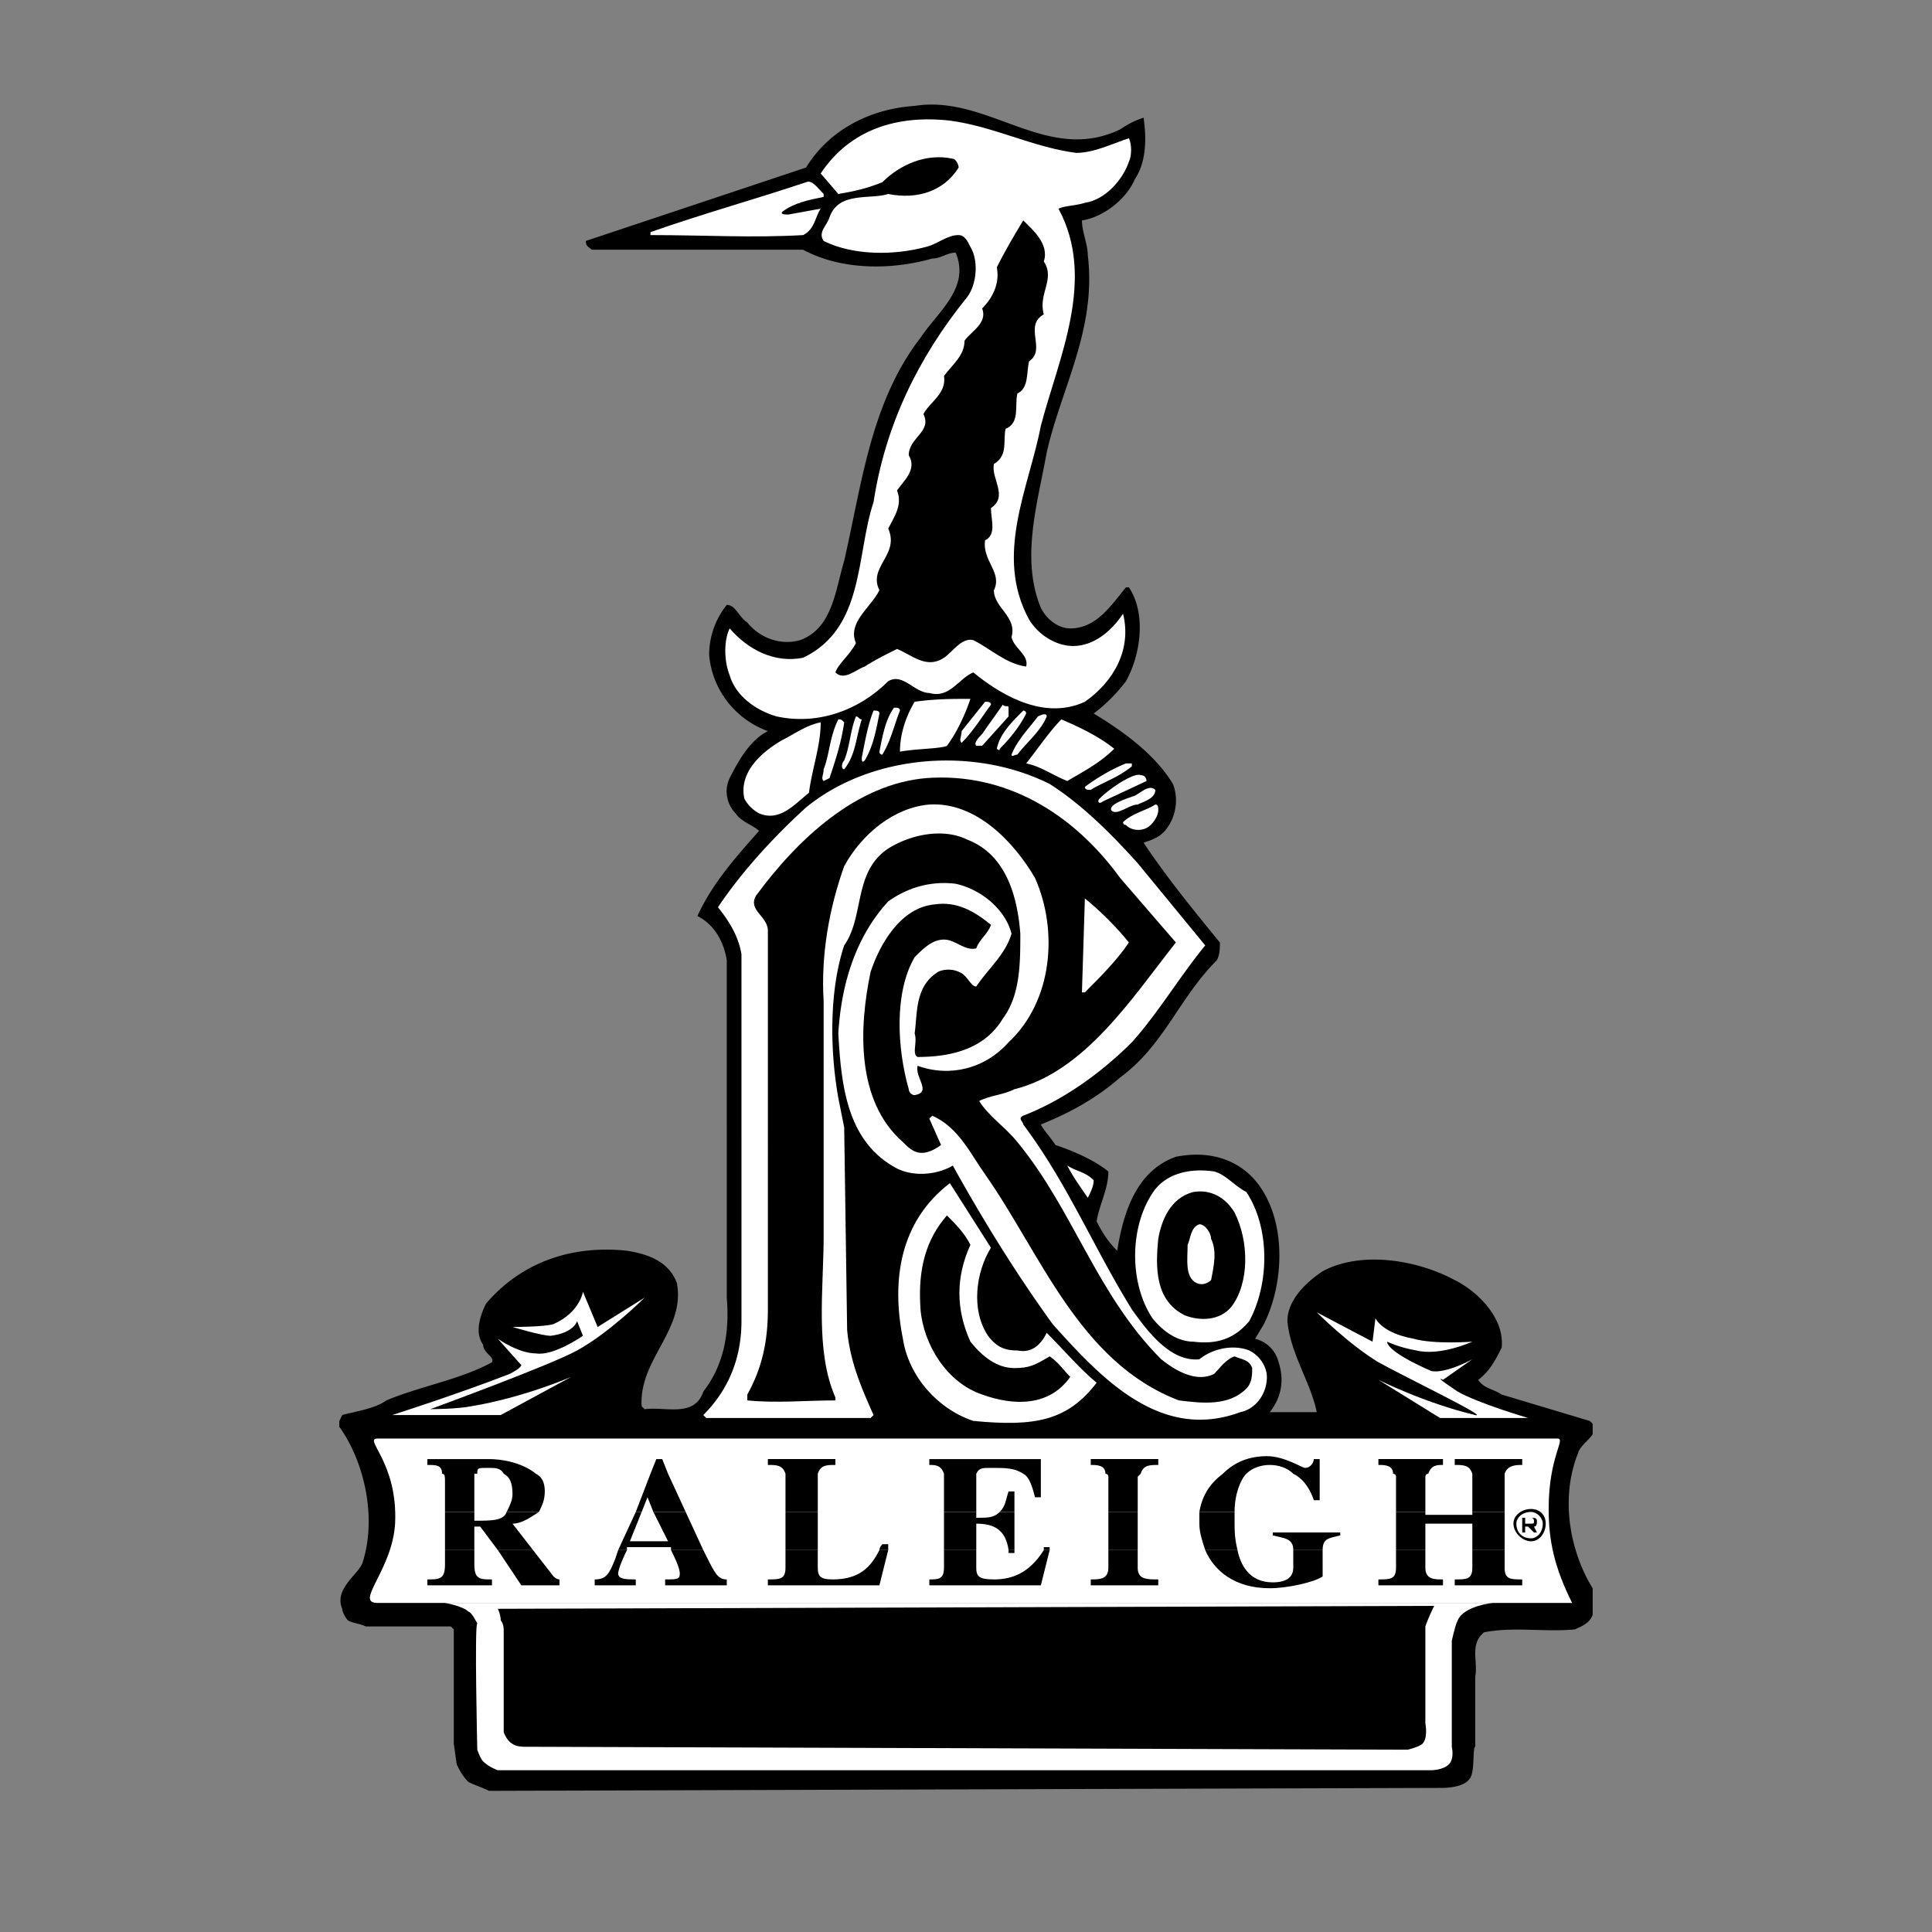
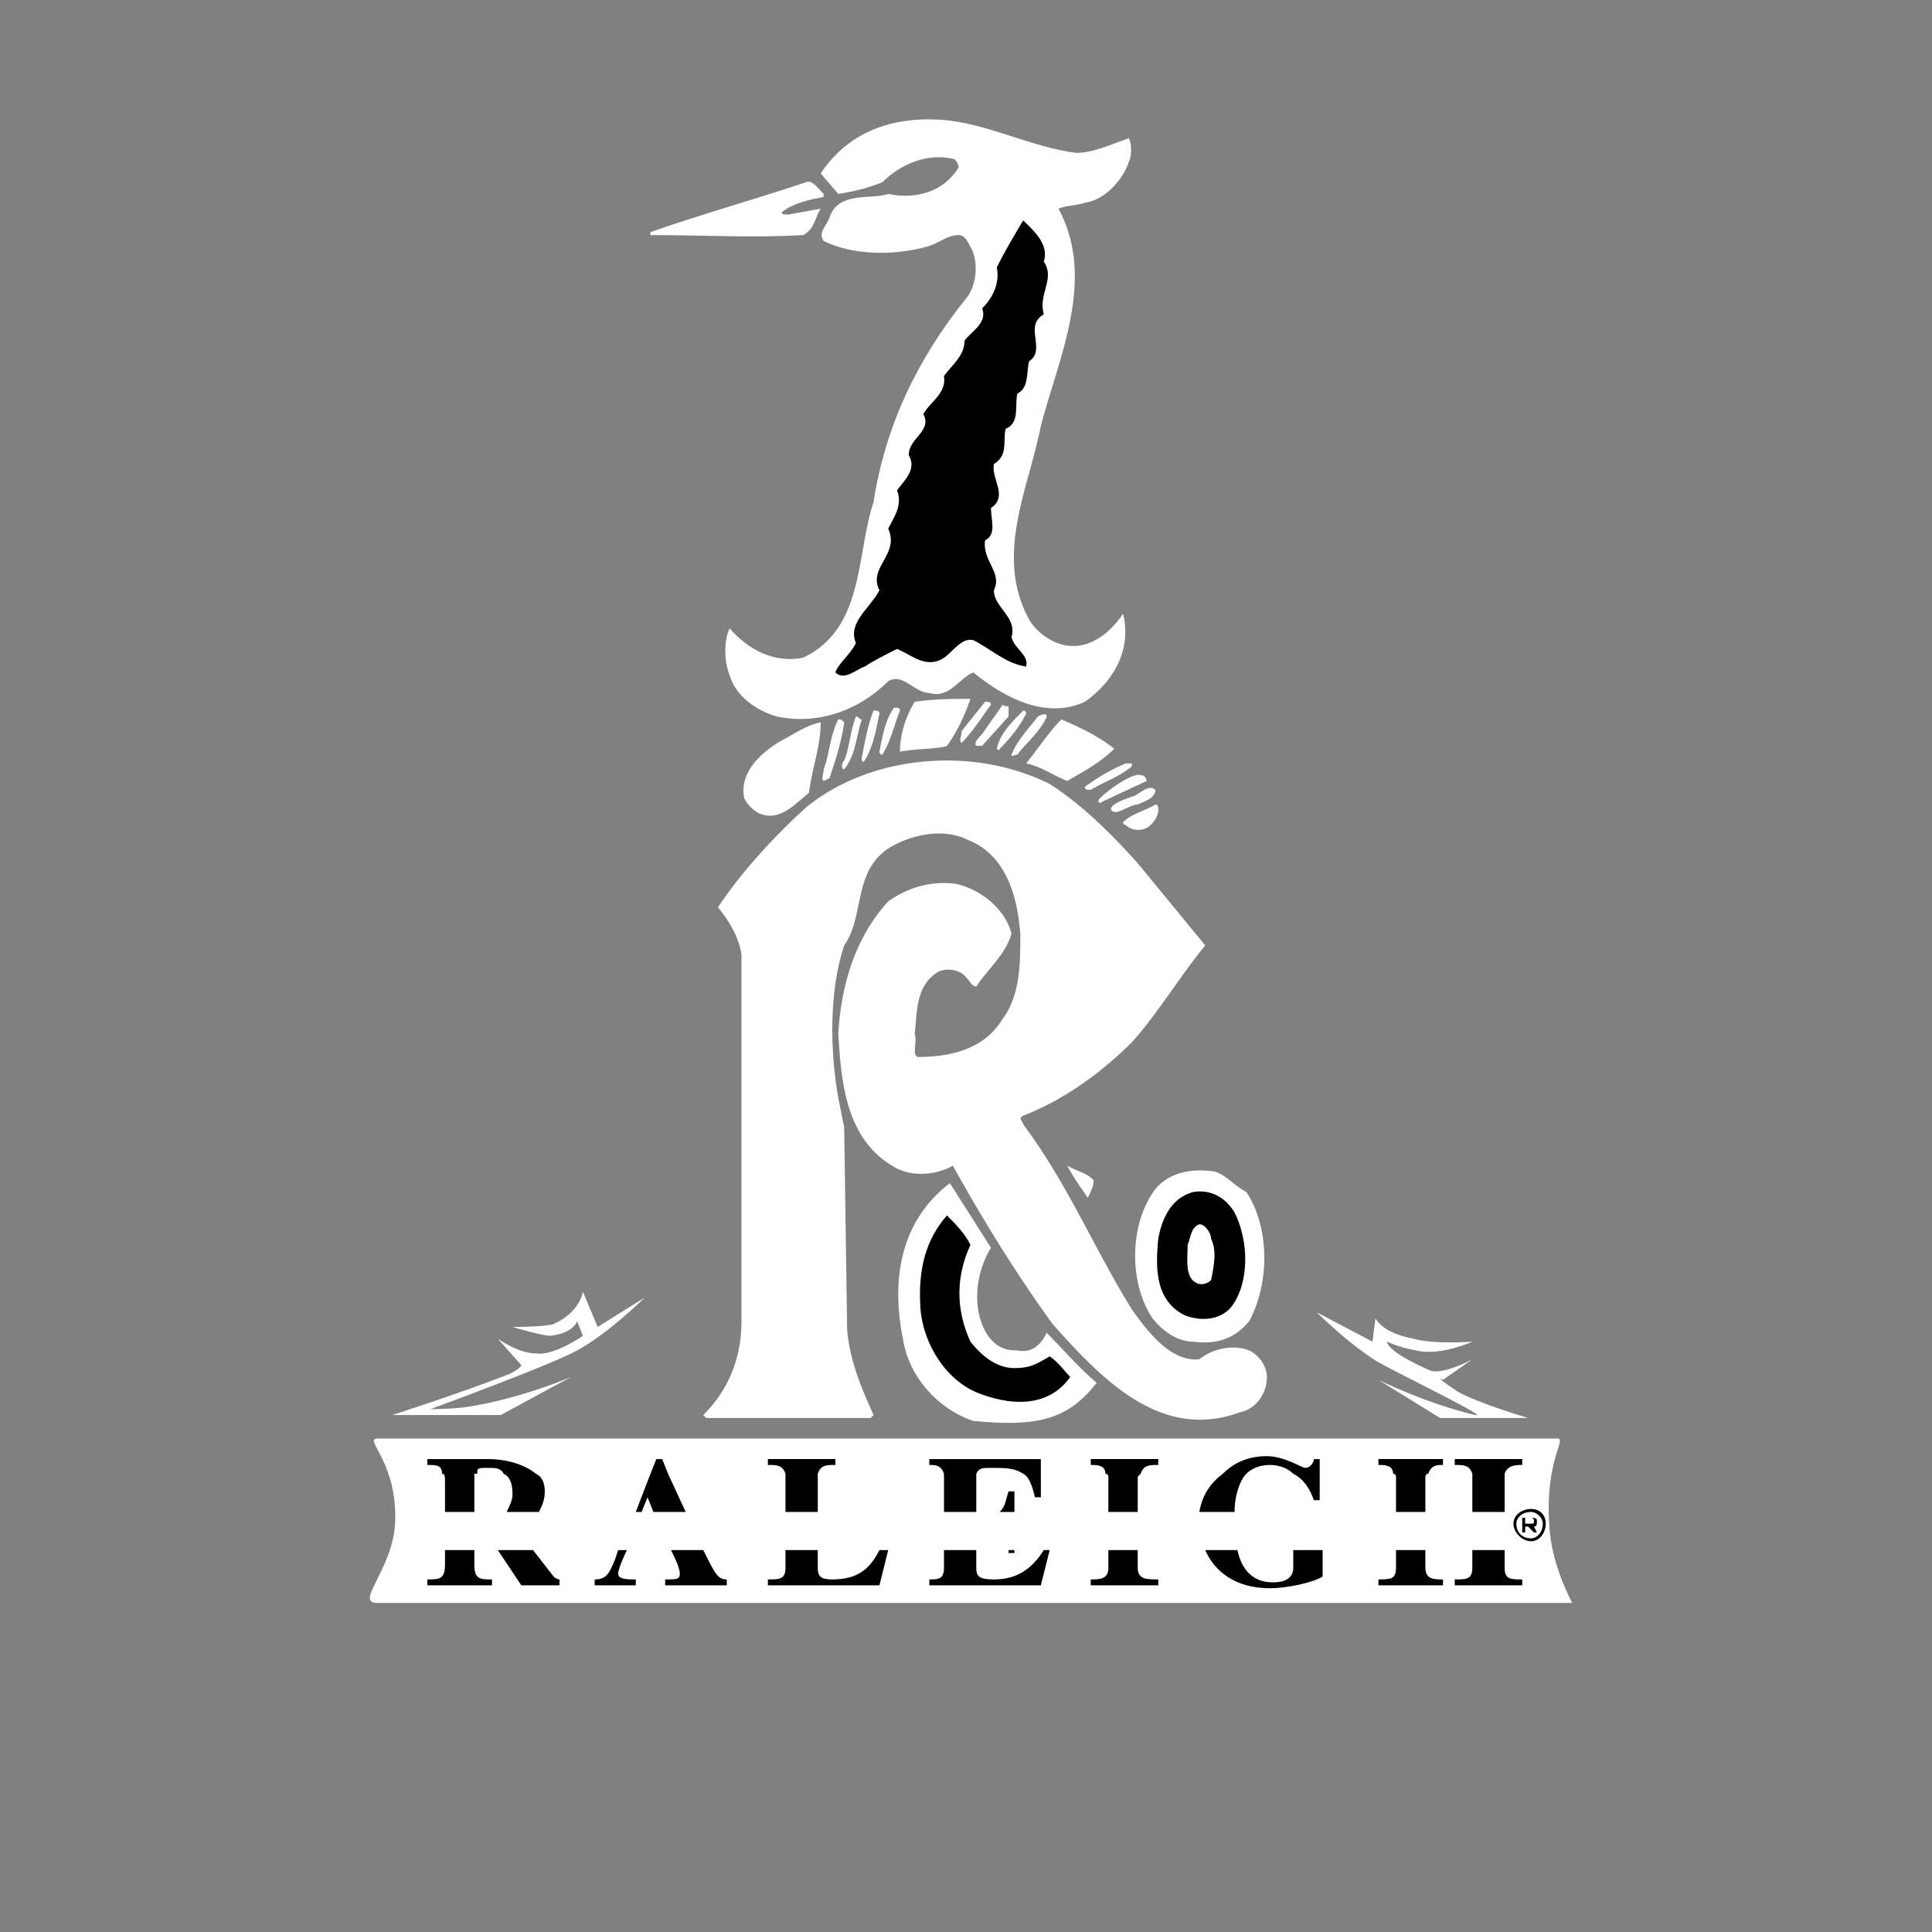
<svg xmlns="http://www.w3.org/2000/svg" width="2500" height="2500" viewBox="0 0 192.756 192.756">
  <rect x="0" y="0" width="192.756" height="192.756" fill="#808080" stroke="none" />
  <g fill-rule="evenodd" clip-rule="evenodd">
    <path fill="#fff" fill-opacity="0" d="M0 0h192.756v192.756H0V0z" />
-     <path d="M111.752 12.911c.879-.585 1.465-.878 2.344-1.171.293 2.05.293 4.393-.879 6.15-.879 2.05-3.221 3.807-5.271 4.1 0 1.171.586 2.343.586 3.514.879 7.321-2.635 13.179-4.1 19.622-.879 4.978-2.635 10.542-.586 15.521.586 1.171 1.758 2.05 2.93 2.05 2.635 0 4.1-2.343 5.562-4.1h.293c1.758 2.636 1.172 6.735-.293 9.371a16.685 16.685 0 0 1-3.221 3.221c2.93 1.757 6.15 4.101 7.906 7.029.586 1.464.293 3.222-.584 4.393-.586.878-1.465 1.171-2.344 1.464 2.344 3.514 4.979 6.735 7.613 9.957 0 .586 0 1.172-.291 1.757-3.809 3.808-5.271 8.493-9.666 11.714-2.342 2.051-4.977 3.514-7.906 4.686.293.586.879 1.172 1.465 2.051 1.756.586 3.807 1.465 5.271 2.635 0 1.758-.879 3.223-1.172 4.979.586 1.172 1.172 2.051 2.051 2.93.586-3.516 1.756-7.908 5.855-9.371 2.93-.586 5.857 0 7.908 2.342 3.221 3.807 2.928 10.25.877 14.35l-.877 1.465a3.177 3.177 0 0 1 2.342 2.344c.586 1.756.293 3.514-.879 4.977h4.688c-.588-2.928-2.637-5.855-2.93-9.078 0-2.049 1.758-3.807 3.516-4.979 3.807-2.049 9.369-1.17 13.178.879 2.342 1.172 4.979 3.807 4.686 6.736-.586 1.17-1.172 2.342-2.344 3.221.586.879 1.465.879 2.344 1.465l8.785 2.635c.125.102.219.203.293.299v1.02c-.391.613-1.291 1.207-1.465 1.904-1.756 4.393-.879 9.664 1.465 13.471v2.635c-.293.879-1.172 1.172-1.758 1.465-2.928.293-6.148-.293-9.078.293-1.465 1.172-.586 2.928-.879 4.393v7.029c-.293 0 0 2.635-.586 3.221-.586.879-2.635.879-2.635.879l-95.177.293c-.585-.293-1.464-.586-2.05-.879-.586-.586-.878-1.172-1.172-1.758l-.292-2.049v-11.422l-.293-.293H36.49c-.585-.293-1.171-.293-1.757-.586-.293-.293-.586-.879-.586-1.17-.879-2.051 1.757-3.516 2.05-4.686 1.465-4.688 0-10.252-2.343-13.473v-.561c.078-.186.187-.398.293-.611.878-.293 3.222-.584 4.393-1.463 3.514-1.465 7.321-2.051 10.542-3.807.293-.586-.878-.879-.878-1.758-.879-1.172-.293-2.93.292-4.1 3.515-4.102 8.493-5.857 14.057-5.271 1.757.293 4.1.879 4.979 3.221.878 4.686-3.807 7.613-3.514 12.301l.293.293c2.05-.293 4.979.877 5.856-1.758 2.05-2.637 2.636-5.857 2.343-9.371V95.788c-.293-1.757-1.171-3.514-2.928-4.393 1.464-3.221 3.807-5.857 6.149-8.493-.585-.586-1.757-.878-2.343-1.757-.878-.879-1.171-2.343-.586-3.515.879-1.757 2.05-3.807 3.808-4.686-3.222-1.171-5.564-4.1-5.857-7.614 0-1.757.586-3.514 1.757-4.979.878 0 1.171 1.172 2.049 1.757 1.172 1.464 3.222 2.343 5.272 1.757 3.221-1.171 3.514-4.979 4.392-7.907 1.757-7.614 2.636-15.814 7.614-22.257 1.757-2.636 4.979-4.979 3.514-8.493-.878 0-1.464.586-2.343.586-4.099 1.171-9.078 1.171-12.885-.879H59.04c-.293-.292-.586-.292-.586-.878l.879-.293 21.085-7.029c2.343-3.807 6.442-5.857 10.835-6.149 7.321-1.169 13.179 5.859 20.499 2.345z" />
    <path d="M156.852 159.924H37.662c-2.343 0 1.464-3.223 1.757-7.908.293-6.15-3.222-8.492-1.757-8.492h117.727c.877 0-.879 1.758-.879 7.027 0 3.222.586 5.857 2.342 9.373zM107.361 15.254c1.756 0 3.514-.878 5.27-1.464.293.586.293 1.758 0 2.343-.584 1.757-2.342 3.807-4.393 4.1-.877.293-2.049.293-2.635.585 3.807 7.029 0 14.936-1.758 21.671-1.172 6.15-4.686 12.885-1.172 19.328.879 1.464 2.637 2.636 4.393 2.636 2.051 0 3.809-1.464 4.98-3.221.877 3.514-.879 6.735-3.809 8.785-3.807 1.757-7.906-.292-11.129-2.928-1.463.585-2.342 2.636-4.392 2.05-1.464 0-2.636-2.05-4.1-1.172-2.929 2.929-7.028 4.393-11.129 3.514-2.049-.585-4.1-2.05-4.686-4.1-.585-1.464-.585-3.515 0-4.686 1.757 2.05 4.394 3.514 7.322 2.929 6.15-2.929 5.271-10.25 7.029-15.521 1.171-7.614 4.392-14.35 9.371-20.499.877-1.172 1.17-3.515.293-4.979-.293-.585-.586-1.171-1.172-1.171-1.171 0-2.05.878-3.221 1.171-3.222.878-7.322.878-10.25-.585-.585-.879.292-1.464.586-2.343.878-2.636 4.1-1.757 5.857-2.343 2.928.586 5.564-.292 7.028-2.636 0-.292-.293-.878-.585-.878-2.636-.586-5.272.585-7.029 2.342-1.464.586-2.636.879-4.393 1.171l-1.757-2.049c2.929-4.394 7.614-5.857 12.885-5.272 4.395.586 8.202 2.636 12.596 3.222z" fill="#fff" />
    <path d="M82.175 19.354v.293c-1.464.292-2.928.585-4.1 1.464-.293.293.293.293.586.293l3.221-.586c-.585.879-.585 2.05-1.757 2.636-4.979.292-9.958 0-15.228 0v-.293c4.978-1.757 10.25-3.221 15.521-4.979.585-.292 1.171.586 1.757 1.172z" fill="#fff" />
    <path d="M104.139 26.089c1.172 1.757-.586 3.222 0 5.271-2.051 1.171.293 3.514-1.465 4.686-.293 1.171 0 2.636-1.17 3.221-.293 1.171.293 2.928-1.172 3.514-.293 1.172.293 2.636-1.172 3.515-.293 1.464 1.465 3.221-.293 4.393 0 1.172.586 2.636-.586 3.222-.293 2.05 1.758 3.221.879 4.978 0 1.757 2.344 2.636 1.758 4.686.293 1.171 1.756 1.757 1.463 2.928-2.049-.293-3.514-1.757-5.271-2.636-1.17-.292-2.049 1.171-2.928 1.757-1.757 1.171-3.221-.293-4.686-.879-1.171.586-2.342 1.172-3.221 1.757-.879.293-2.05 1.464-2.929.586.293-.879 1.464-1.757 2.05-2.928-.878-2.05 1.464-3.515 2.343-5.272-1.171-2.342 2.049-3.514.878-6.15.585-1.172 1.464-2.343.878-3.807.585-.879 2.05-2.05 1.171-3.515 0-1.757 2.342-2.343 1.464-4.1.585-1.171 2.343-2.05 2.05-3.807.879-1.171 2.05-2.05 2.05-3.514.586-.879 2.342-1.757 1.756-3.222 1.172-1.171 1.758-2.636 1.465-4.1.879-1.758 1.758-3.221 2.635-4.686.881.881 2.639 2.345 2.053 4.102z" />
    <path d="M96.818 69.725c-.586 1.757-1.465 3.514-2.343 4.686-.585.293-3.221.293-4.686.585 0-1.757.586-3.514 1.465-4.979 2.049-.292 3.807-.292 5.564-.292zM98.867 70.31c-.879 1.171-1.758 2.636-2.928 3.807-.293-.292 0-.585 0-1.171l2.342-2.929c.293 0 .586 0 .586.293zM100.625 70.603v.878l-2.637 2.929h-.586c-.293-.293.293-.878.586-1.171.586-.879 1.465-2.05 2.051-2.929.293.293.586 0 .586.293zM89.789 70.896c-.585 1.464-.878 2.929-1.757 4.393-.292 0-.292-.293-.292-.293.292-1.464.585-3.221 1.464-4.393.292 0 .585 0 .585.293zM102.381 71.188c-.584 1.171-1.463 2.343-2.635 3.515 0 .292-.293 0-.293 0 .293-1.464 1.465-2.636 2.635-3.807 0 0 .293 0 .293.292zM87.739 71.188c-.293 1.465-.585 3.222-1.464 4.686-.293.292-.293 0-.293-.293.293-1.464.586-3.222 1.172-4.686.292.001.585.001.585.293zM104.432 71.481c-.586 1.464-2.051 2.636-2.928 3.808-.293 0-.586.292-.586 0 .586-1.464 1.756-2.636 2.635-3.808.586-.293.879-.293.879 0zM85.982 71.774c-.586 1.757-.586 3.515-1.757 4.979-.292 0-.292-.586 0-.878.586-1.464.586-2.929 1.171-4.393.293-.001.293.292.586.292zM84.225 72.067c-.292 2.05-.878 3.807-1.464 5.564l-.586.293c-.293-.293 0-.586 0-1.171.586-1.464.586-3.221 1.464-4.979.293 0 .293 0 .586.293zM111.168 74.703c-1.465 1.464-3.223 2.342-4.686 3.221-1.465-.586-2.637-1.464-4.102-1.757 1.172-1.464 2.344-3.221 3.516-4.393 2.049.879 3.807 1.758 5.272 2.929zM81.882 72.067c0 2.343-.878 4.686-1.171 7.028-1.464 1.171-2.929 2.929-4.979 2.05a3.528 3.528 0 0 1-1.464-1.465c-.586-2.636 1.757-4.686 3.807-5.856 1.172-.585 2.343-1.464 3.807-1.757zM113.51 86.124l6.736 8.2c-2.637 3.221-4.686 6.736-7.322 9.664-3.221 3.221-7.027 5.857-10.836 7.322-.584.291 0 .584 0 .877 4.395 5.857 7.029 12.301 10.836 18.449 1.465 2.051 3.807 5.273 6.736 4.979 1.465-1.17 3.514-1.463 4.979-.877 1.172.586 1.758 1.756 1.758 2.635 0 1.758-1.172 3.223-2.637 3.514-7.906 2.93-13.764-3.221-18.742-8.785-3.807-5.271-7.029-10.543-9.957-15.812-1.464.877-3.807 1.17-5.564.291-4.979-2.635-5.564-8.199-5.857-13.471.293-4.979 1.757-9.664 4.979-13.178 2.05-1.465 4.392-2.05 6.735-1.757 2.635.586 4.979 2.635 5.565 4.979-.586 2.05-2.344 3.515-3.516 5.271-.584 0-.877-1.172-1.756-1.465-.585-.291-1.464-.291-2.05 0-2.343 1.465-2.05 4.102-2.343 6.15.292.879-.293 2.051.292 2.344 3.515 0 6.735-.879 8.493-3.809 1.758-2.342 1.758-5.563 1.758-8.492-.293-3.808-1.465-7.907-5.272-9.372-2.343-1.171-5.564-.585-7.907.878-3.515 2.343-2.343 6.736-4.393 9.665-1.464 4.393-1.464 10.25-.585 15.229l.585 2.928.293 20.207c.293 3.223 1.464 5.857 2.636 8.492l-.293.293h-16.4l-.293-.293c2.636-2.635 3.808-5.855 3.808-9.371V95.203c-.293-1.757-1.172-3.222-2.343-4.686 2.343-3.514 5.564-7.029 8.786-9.957 6.442-5.271 16.691-6.15 24.307-2.343 3.219 2.05 6.149 4.979 8.784 7.907zM112.924 76.167v.293c-1.463 1.171-2.635 1.464-4.1 2.342-.293 0-.586 0-.586-.293 1.172-.878 2.637-1.757 4.1-2.343l.586.001zM114.389 77.924l-4.393 2.05c-.293.293-.586 0-.293-.293 1.172-1.171 3.514-2.636 4.1-2.343.586 0 .586.586.586.586z" fill="#fff" />
-     <path d="M111.752 87.588l5.564 6.442c-4.393 5.565-9.078 12.885-16.105 14.643-1.172.586-2.344.586-3.516 1.172.879 1.465 2.637 2.635 3.809 4.1 5.562 6.736 7.906 15.229 14.35 21.67 1.463 1.172 3.514 2.344 5.271 1.465.584-.586 1.17-1.465 2.049-1.756.586.291 1.465.291 1.758 1.17 0 .586 0 1.465-.586 2.051-1.758 1.758-4.393 1.465-6.736 1.172-9.957-3.807-13.764-14.643-19.328-22.551-1.463-2.049-2.635-4.686-5.271-5.855l-.292.291 1.172 2.637c-2.05 1.465-2.929.586-3.808-.293-4.686-4.1-4.393-11.422-3.221-16.986.879-2.635 2.928-6.442 6.443-6.735 2.05-.293 3.806.585 5.564 2.05-.293.879-1.172 1.465-1.465 2.343-1.17.292-2.049-.878-3.221-.878-1.172 0-2.05.878-2.928 1.757-2.05 3.514-1.757 9.079-.586 13.178 0 .293.293.586.586.586 1.756-.293 0-1.758.292-2.93 3.221 1.172 6.735.293 9.079-2.342 4.393-4.1 4.979-11.128 2.635-16.4-2.049-3.514-5.857-7.614-10.542-7.321-3.514.293-6.735 2.929-8.493 6.15-1.464 4.1-2.343 8.786-2.05 13.472v23.428c0 5.271-.878 11.422 1.171 16.107v.293c-2.928 0-5.857.293-8.786 0v-.586c1.465-2.637 2.051-5.271 2.051-8.494V92.86c0-1.464-2.051-2.05-1.171-3.515 4.1-5.564 9.957-11.128 16.985-11.714 7.906-.586 14.64 3.515 19.326 9.957z" />
    <path d="M115.268 78.803c0 .878-1.172 1.171-1.758 1.464-.879 0-2.049 1.172-2.635.586-.293-.586 1.463-1.172 2.342-1.464.586-.293 1.465-1.172 2.051-.586zM115.561 80.853c0 .586-.586 1.464-1.172 1.757s-1.465.293-2.051-.293c0 0-.291 0-.291-.292.877-.878 2.342-1.171 3.221-1.757.293-.001.293.292.293.585zM112.631 94.031c-1.17 1.757-2.928 3.514-4.393 4.979h-.293l.293-9.372c1.465 1.172 3.223 2.929 4.393 4.393zM109.117 117.752c0 .586-.293 1.172-.586 1.758-.586-.879-1.465-2.051-2.049-3.221.879.584 1.756.584 2.635 1.463zM124.346 118.924c2.342 3.514 2.342 9.078.293 12.885-1.465 1.758-3.221 2.344-5.564 2.051-1.465 0-2.928-.879-4.1-2.344-2.344-3.514-2.344-9.371.293-12.885 1.463-1.758 3.807-2.051 5.857-1.758 1.17.293 2.049 1.465 3.221 2.051zM98.867 124.488c-1.465 2.342-2.049 6.148-.293 8.785.879 1.172 1.758 1.465 2.93 1.465 1.463.293 2.342-.586 2.928-1.758 1.758 1.758 3.221 3.514 4.979 4.979-2.928 3.807-6.15 4.393-12.301 3.807-3.513-1.17-6.442-4.393-7.028-8.199-1.171-5.857-.293-11.715 4.686-15.521l4.099 6.442z" fill="#fff" />
    <path d="M123.174 120.975c1.465 2.928 1.465 7.027-.293 9.371-1.172 1.463-3.221 1.463-4.686.877-2.928-1.463-2.928-4.686-2.635-7.613.293-1.758 1.17-4.1 3.514-4.686 1.758-.293 3.221.586 4.1 2.051zM96.818 124.195c-1.465 3.221-1.465 6.441 0 9.664 1.17 1.465 2.635 2.635 4.393 2.635 1.463 0 2.049-.293 3.514-1.17.879.586 1.465 1.463 2.051 2.049-2.051 2.93-5.564 2.93-8.787 1.758-3.514-1.172-5.856-4.979-6.149-8.494-.293-4.1.586-7.027 2.636-9.371.877.879 1.756 1.757 2.342 2.929z" />
    <path d="M120.832 123.609c.586 1.172.293 2.635 0 4.1-.293.293-.879.586-1.465.293-1.172-.586-.879-2.342-.879-3.807.293-.586.293-1.758 1.172-2.051.586.001 1.172.879 1.172 1.465z" fill="#fff" />
    <path d="M44.397 154.652v1.463c0 1.465-.586 1.465-1.757 1.465v.586h6.443v-.586c-1.171 0-1.757 0-1.757-1.465v-1.463h-2.929zm5.271 0l2.343 3.514h3.807v-.586s-.293 0-.586-.293l-2.05-2.635h-3.514zm12.007 0l-.293.877c-.586 1.465-.878 2.051-2.05 2.051v.586h4.1v-.586c-.878 0-1.757 0-1.757-.586 0-.293.293-1.17.878-2.342h-.878zm5.272 0c.292.586.878 1.756.878 2.342s-.293.586-1.464.586v.586h6.15v-.586c-.878 0-1.171-.586-2.05-2.342l-.293-.586h-3.221zm11.421 0v1.756c0 1.172-.586 1.172-1.757 1.172v.586h11.128l.878-3.514h-.878c-.879 1.756-2.05 2.928-4.686 2.928-1.171 0-1.464-.293-1.464-1.172v-1.756h-3.221zm15.814 0v1.756c0 1.172-.585 1.172-1.464 1.172v.586h11.128l.879-3.514h-.586c-1.465 2.342-3.221 2.928-4.979 2.928-1.465 0-1.758-.293-1.758-1.172v-1.756h-3.22zm6.443 0v.293h.586v-.293h-.586zm9.957 0v1.756c0 1.172-.879 1.172-1.758 1.172v.586h6.736v-.586c-1.172 0-2.051 0-2.051-1.172v-1.756h-2.927zm9.664 0c.879 2.049 2.928 3.807 6.441 3.807 1.758 0 4.395-.586 5.273-1.172V154.652h-2.93v1.756c0 .879-.586 1.465-2.051 1.465-2.342 0-3.221-1.758-3.514-3.221h-3.219zm19.035 0v1.756c0 1.172-.586 1.172-1.758 1.172v.586h6.443v-.586c-.879 0-1.758 0-1.758-1.172v-1.756h-2.927zm7.614 0v1.756c0 1.172-.586 1.172-1.756 1.172v.586h6.734v-.586c-1.172 0-1.756 0-1.756-1.172v-1.756h-3.222z" />
-     <path d="M44.397 150.846v3.807h2.928v-2.344h.586l1.757 2.344h3.514l-2.049-2.637c.878 0 1.757-.586 2.636-1.17h-3.222c-.293.877-1.464.877-3.222.877v-.877h-2.928zm19.035 0l-1.757 3.807h.878v-.293h4.393v.293h3.221l-1.757-3.807h-3.222l1.465 2.928h-3.807l1.171-2.928h-.585zm14.936 3.806h3.222v-3.807h-3.222v3.807zm15.814-3.806v3.807h3.221v-2.637c1.758 0 2.93.586 3.223 2.637h.586v-3.807h-1.465c-.586.584-1.172.584-2.344.584v-.584h-3.221zm16.4 3.806h2.928v-3.807h-2.928v3.807zm9.078-3.806v1.17c0 .879.293 1.758.586 2.637h3.221c-.293-1.172-.293-2.051-.293-2.637v-1.17h-3.514zm19.621 0v3.807h2.928v-2.637h4.686v2.637h3.223v-3.807h-3.223v.291h-4.686v-.291h-2.928zm-50.663 3.806v-.586h-.586s-.292.293-.292.586h.878zm16.107 0v-.293h-.586v.293h.586zm27.236 0c0-1.172.584-1.172 1.756-1.465v-.293h-6.736v.293c1.172.293 2.051.293 2.051 1.465h2.929z" />
    <path d="M44.104 147.037c.293 0 .293.293.293.879v2.93h2.928v-3.809h.293-3.514zm6.15 0c.586.293.879.879.879 2.051 0 .586-.293 1.172-.586 1.758h3.222c.292-.586.585-1.172.585-2.051s-.293-1.465-.879-1.758h-3.221zm14.643 0l-1.465 3.809h.586l.585-1.465.585 1.465h3.222l-1.757-3.809h-1.756zm13.471 0v3.809h3.222v-2.93-.879h-3.222zm15.814 0v3.809h3.221v-3.516-.293h-3.221zm7.906 0c.586.293.879 1.172 1.172 2.344h.586v-2.344h-1.758zm8.201 0c.293 0 .293.293.293.293v3.516h2.928v-3.516l.293-.293h-3.514zm11.713 0c-1.17.879-2.049 2.051-2.342 3.809h3.514c0-1.758.586-3.223 1.172-3.809h-2.344zm7.029 0c1.172.586 1.756 1.758 2.051 2.637h.584v-2.637h-2.635zm9.957 0c.293 0 .293.293.293.293v3.516h2.928v-3.516s0-.293.293-.293h-3.514zm7.907 0v3.809h3.223v-3.809h-3.223zm-45.684 3.809v-2.051h-.586c-.293.879-.293 1.465-.879 2.051h1.465zM47.619 147.037c0-.586 0-.586 1.171-.586.586 0 1.171 0 1.464.586h3.221c-1.464-1.172-3.514-1.465-4.686-1.465h-6.15v.586c.879 0 1.464 0 1.464.879h3.516zm19.035 0l-.586-1.465h-.586l-.585 1.465h1.757zm14.935 0c.292-.879.878-.879 1.757-.879v-.586h-6.735v.586c.878 0 1.464 0 1.757.879h3.221zm15.813 0c.293-.586.586-.586 1.465-.586 1.465 0 2.344 0 3.221.586h1.758v-1.465H92.717v.586c.586 0 1.172 0 1.464.879h3.221zm16.401 0c.293-.879.879-.879 1.758-.879v-.586h-6.736v.586c.586 0 1.465 0 1.465.879h3.513zm10.543 0c.586-.586 1.465-.879 2.342-.879.879 0 1.758.293 2.344.879h2.635v-1.465h-.584c0 .293-.295.879-.879.879-.293 0-2.051-1.17-3.807-1.17-1.758 0-3.223.584-4.395 1.756h2.344zm18.156 0c.293-.879.879-.879 1.465-.879v-.586h-6.443v.586c.586 0 1.465 0 1.465.879h3.513zm7.615 0c.293-.879 1.17-.879 1.756-.879v-.586h-6.734v.586c.877 0 1.463 0 1.756.879h3.222z" />
    <path d="M152.459 141.473s-4.979-1.463-7.027-2.635c-2.637-1.758-1.465-1.172-1.465-1.172l2.928-2.051s-2.635 1.465-4.1 1.172c-4.686-2.049-4.393-2.928-4.393-2.928s1.172.586 2.928.879c2.344.586 5.564-.879 5.564-.879s-3.807.293-5.855-.293c-3.223-.586-3.809-2.051-3.809-2.051l-.293 2.344-5.562-2.93s3.221 3.223 6.148 4.98c2.637 1.463 11.129 5.562 9.664 5.27-4.979-1.17-9.664-3.514-9.664-3.514l6.15 3.807h8.786v.001zM39.126 141.18s6.442-2.049 11.714-4.1c1.171-.586 1.171-.879 1.171-.879l-2.343-2.635s2.05 1.465 3.807 1.465c1.757.293 4.686-1.758 4.686-1.758l-.586-1.465s-.292 1.172-2.636 1.465c-.878 0-3.807-.879-3.807-.879s3.221 0 4.1-.293c2.635-1.172 2.929-3.221 2.929-3.221l1.464 3.514 4.686-2.928s-3.515 3.514-6.736 5.271c-2.636 1.463-14.643 5.857-14.643 5.857s2.635 0 4.1-.293c5.271-.879 9.957-2.93 9.957-2.93l-7.029 3.807H39.126v.002z" fill="#fff" />
    <path d="M153.338 152.895l-.293-.586c.293 0 .293-.293.293-.586s-.293-.293-.586-.293h-.879v1.465h.293v-.586h.293l.586.586h.293zm-.586-1.465c.293 0 .293.293.293.293 0 .293 0 .293-.293.293h-.586v-.586h.586zm0-.879c-.879 0-1.756.586-1.756 1.465s.877 1.758 1.756 1.758 1.465-.879 1.465-1.758-.586-1.465-1.465-1.465zm0 .295c.586 0 1.172.584 1.172 1.17 0 .879-.586 1.465-1.172 1.465-.879 0-1.465-.586-1.465-1.465 0-.586.586-1.17 1.465-1.17z" />
-     <path d="M44.397 159.924s1.757.293 2.343.877c.293 0 .879 1.172.879 1.172-.293 0 0 12.594 0 12.594s.292.879.585 1.17c.585.586 1.464.879 1.464.879h93.126s1.172 0 1.758-.586c.586-.584.293-1.756.293-1.756V163.73s.293-1.465.586-2.051c.584-1.463 3.514-1.756 3.514-1.756H44.397v.001z" fill="#fff" />
-     <path d="M49.668 160.51s.292.584.292 1.17c.293.293.293.879.293.879v10.25s.293.879.879 1.172c.292.293 1.171.293 1.171.293l88.149.293s1.17-.293 1.463-.586c.586-.586.293-2.051.293-2.051v-7.613-2.051c.293-.879.879-2.049.879-2.049l-93.419.293z" />
  </g>
</svg>